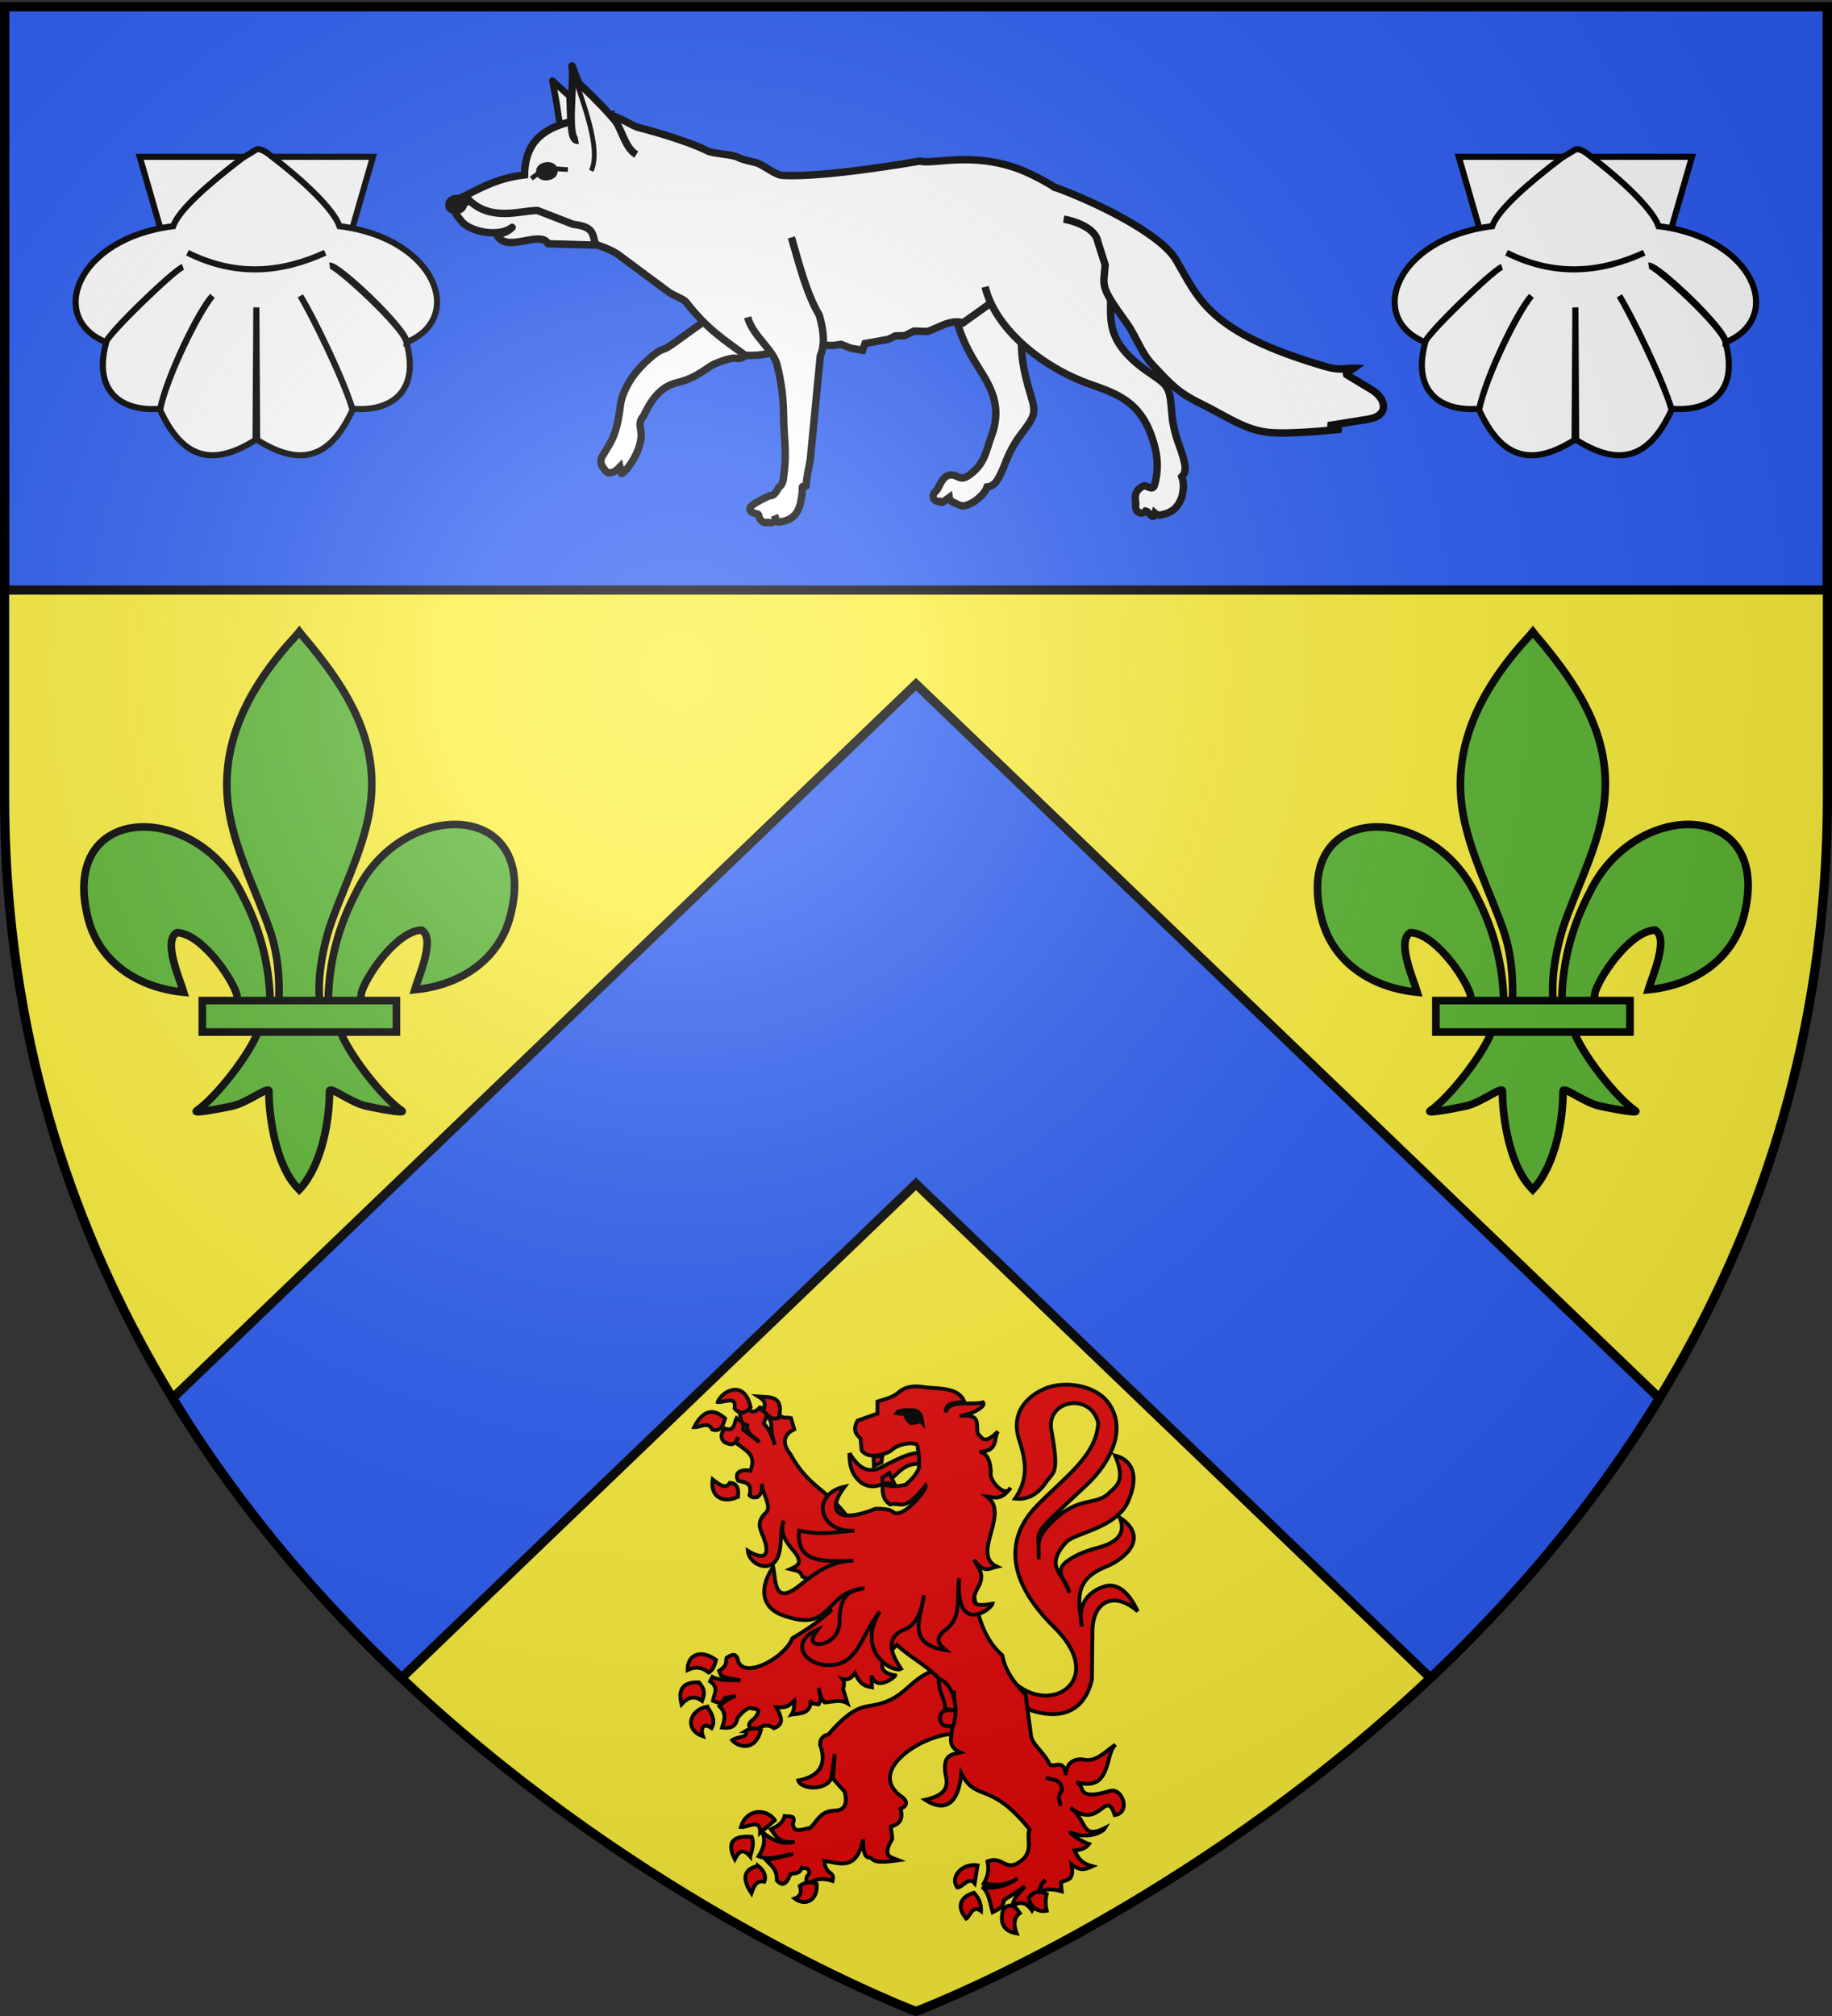
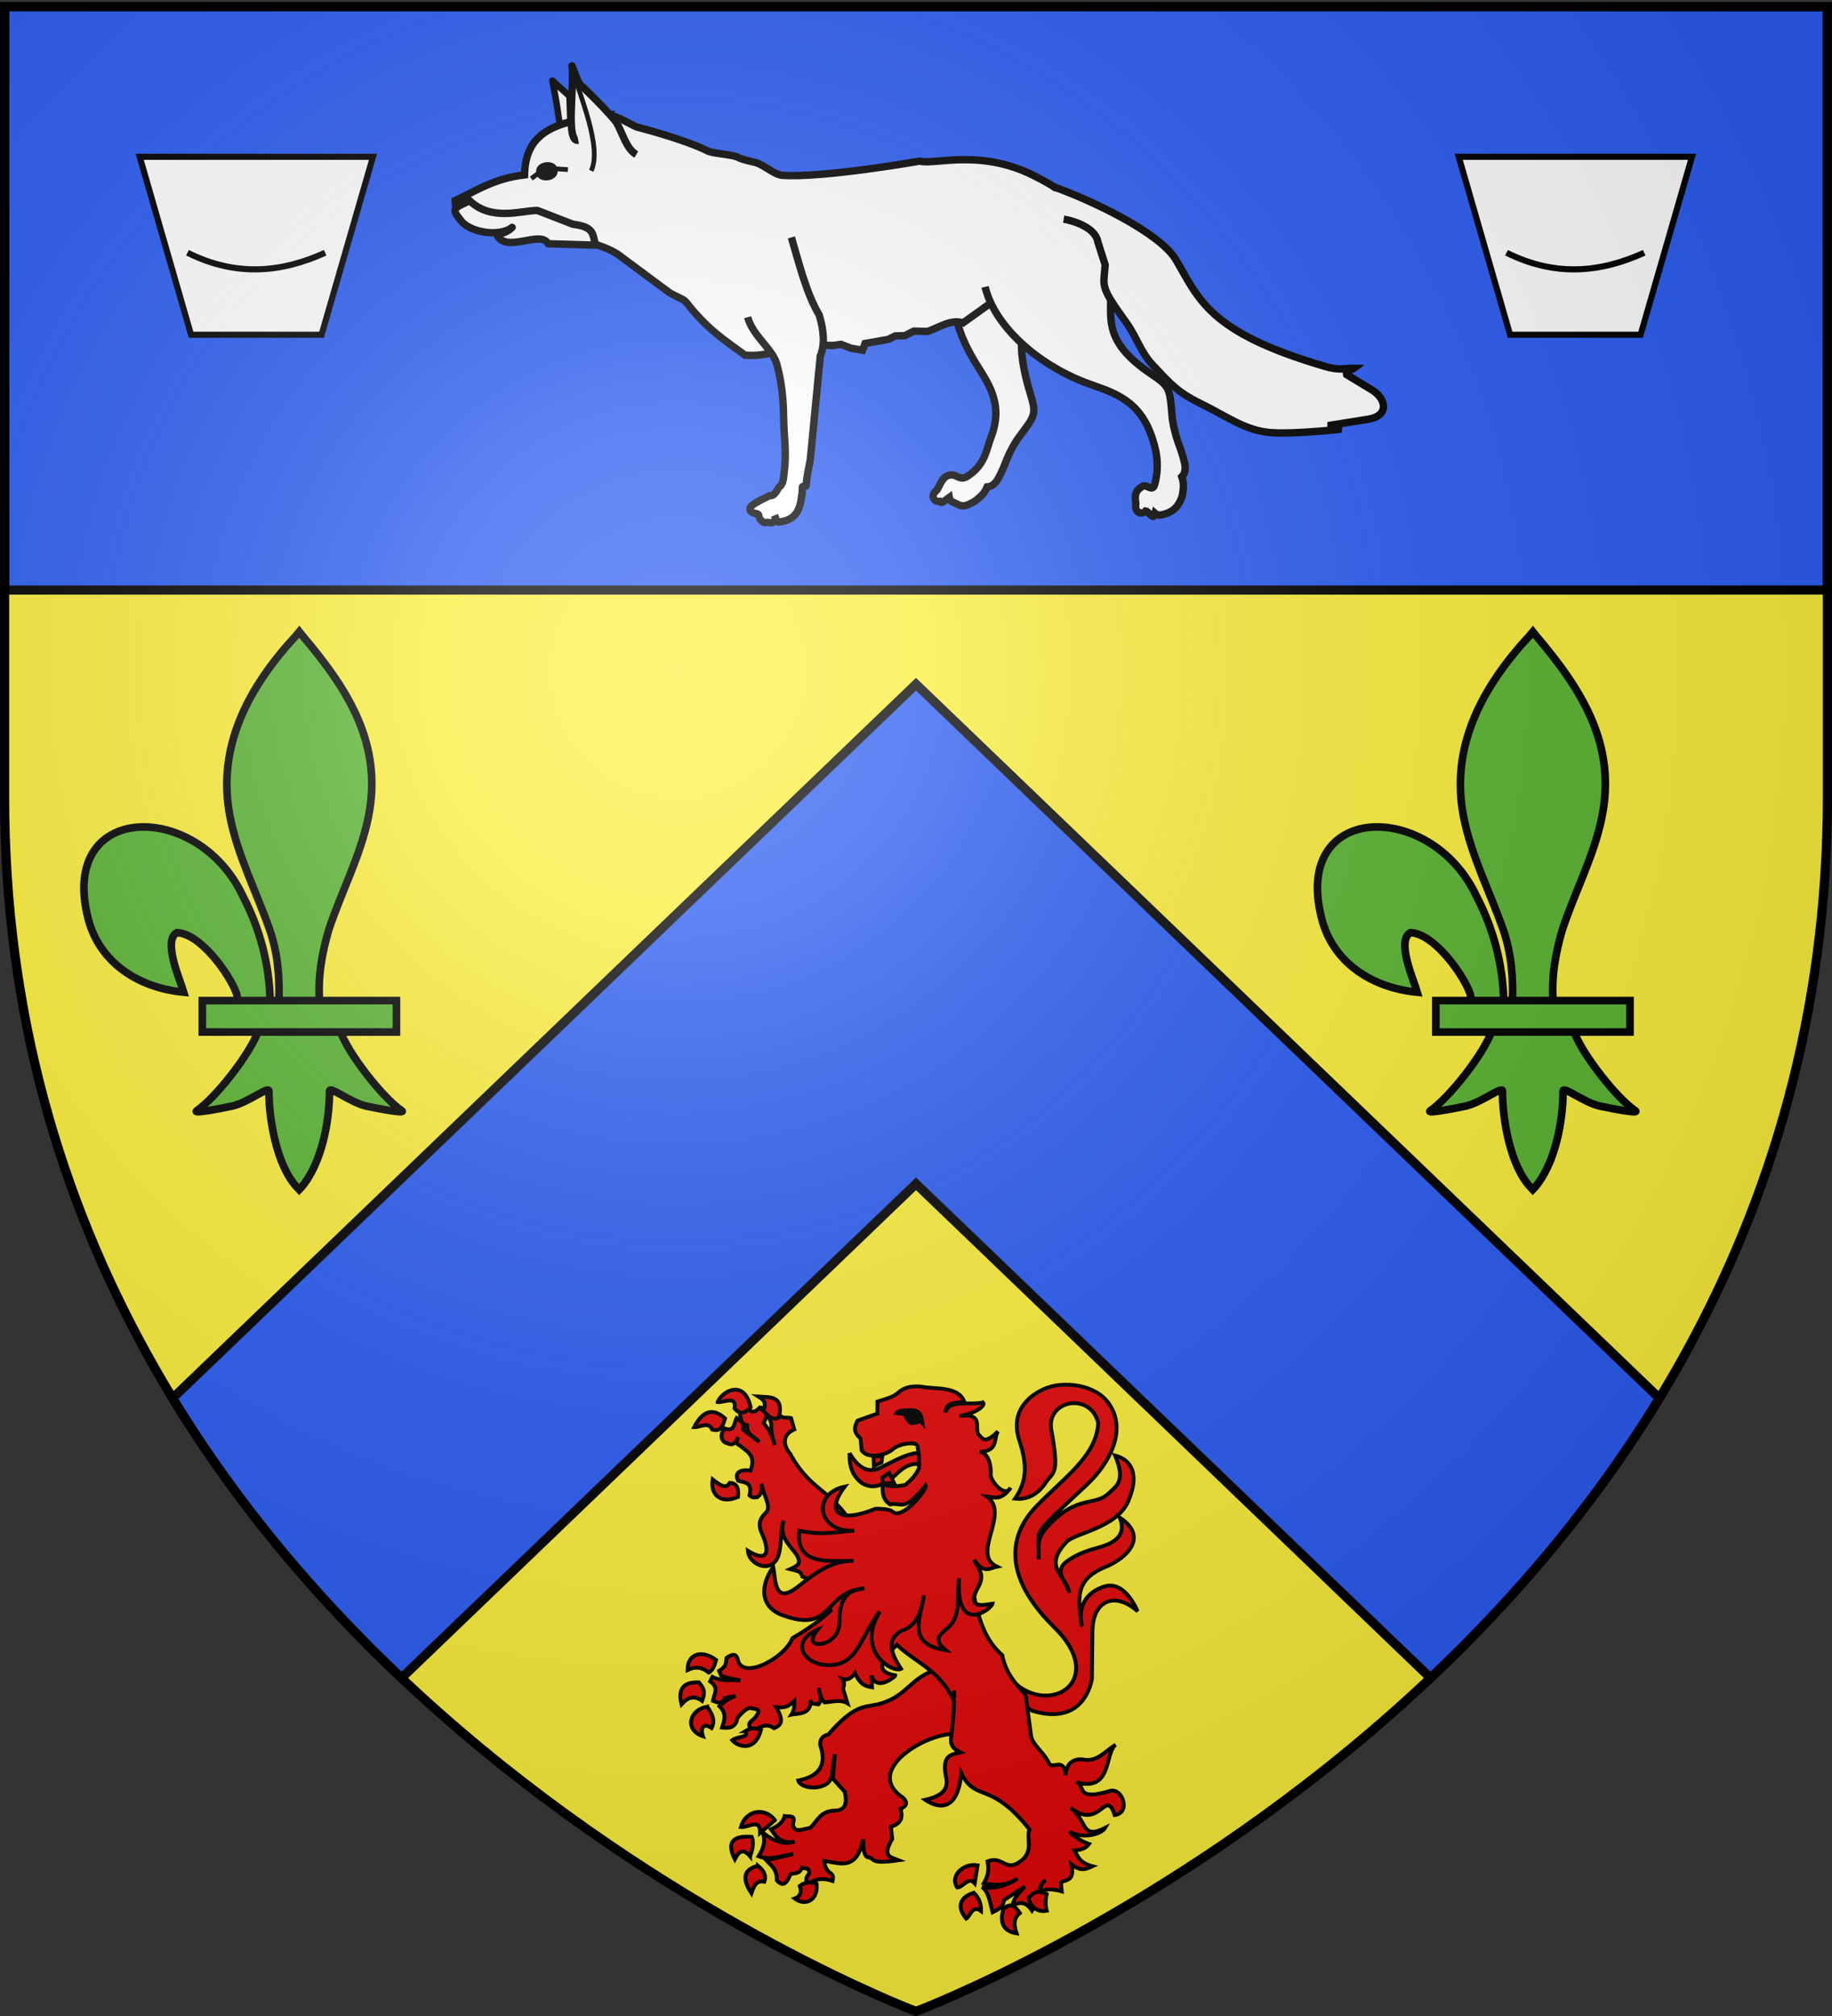
<svg xmlns="http://www.w3.org/2000/svg" xmlns:xlink="http://www.w3.org/1999/xlink" width="600" height="660" version="1.0">
  <rect width="100%" height="100%" fill="#333333" stroke="none" />
  <defs>
    <g id="c">
      <path id="b" d="M0 0v1h.5L0 0z" transform="rotate(18 3.157 -.5)" />
      <use xlink:href="#b" width="810" height="540" transform="scale(-1 1)" />
    </g>
    <g id="d">
      <use xlink:href="#c" width="810" height="540" transform="rotate(72)" />
      <use xlink:href="#c" width="810" height="540" transform="rotate(144)" />
    </g>
    <g id="g">
      <path id="f" d="M0 0v1h.5L0 0z" transform="rotate(18 3.157 -.5)" />
      <use xlink:href="#f" width="810" height="540" transform="scale(-1 1)" />
    </g>
    <g id="h">
      <use xlink:href="#g" width="810" height="540" transform="rotate(72)" />
      <use xlink:href="#g" width="810" height="540" transform="rotate(144)" />
    </g>
    <path id="e" d="M2.922 27.672c0-5.951 2.317-9.843 5.579-11.012 1.448-.519 3.307-.273 5.018 1.447 2.119 2.129 2.736 7.993-3.483 9.121.658-.956.619-3.081-.714-3.787-.99-.524-2.113-.253-2.676.123-.824.552-1.729 2.106-1.679 4.108H2.922z" />
    <path id="i" d="M2.922 27.672c0-5.951 2.317-9.843 5.579-11.012 1.448-.519 3.307-.273 5.018 1.447 2.119 2.129 2.736 7.993-3.483 9.121.658-.956.619-3.081-.714-3.787-.99-.524-2.113-.253-2.676.123-.824.552-1.729 2.106-1.679 4.108H2.922z" />
    <radialGradient xlink:href="#a" id="l" cx="221.445" cy="226.331" r="300" fx="221.445" fy="226.331" gradientTransform="matrix(1.353 0 0 1.349 -77.63 -85.747)" gradientUnits="userSpaceOnUse" />
    <linearGradient id="a">
      <stop offset="0" style="stop-color:white;stop-opacity:.314" />
      <stop offset=".19" style="stop-color:white;stop-opacity:.251" />
      <stop offset=".6" style="stop-color:#6b6b6b;stop-opacity:.125" />
      <stop offset="1" style="stop-color:black;stop-opacity:.125" />
    </linearGradient>
  </defs>
  <g style="display:inline">
    <path d="M300 658.5s298.5-112.32 298.5-397.772V2.176H1.5v258.552C1.5 546.18 300 658.5 300 658.5z" style="fill:#fcef3c;fill-opacity:1;fill-rule:evenodd;stroke:none;stroke-width:1px;stroke-linecap:butt;stroke-linejoin:miter;stroke-opacity:1" />
    <path d="M1.5 2.176h597v191H1.5z" style="opacity:1;fill:#2b5df2;fill-opacity:1;stroke:#000;stroke-width:3;stroke-linecap:butt;stroke-linejoin:miter;stroke-miterlimit:4;stroke-dasharray:none;stroke-opacity:1" />
    <path d="M300 224 56.531 457.75c21.704 35.631 47.91 66.032 74.969 91.594L300 387.562l168.5 161.782c27.06-25.562 53.265-55.963 74.969-91.594L300 224z" style="fill:#2b5df2;fill-opacity:1;stroke:#000;stroke-width:3;stroke-linecap:butt;stroke-linejoin:miter;stroke-miterlimit:4;stroke-opacity:1" />
  </g>
  <g style="display:inline">
    <g style="display:inline">
      <path d="M346.703 102.037c11.862 20.805 39.027 7.092 18.506-13.063-21.526-21.14-12.352-35.478-6.35-41.727 9.641-10.04 20.85-17.352 21.408-28.847-2.635-10.691-18.054-7.905-16.147 2.54 2.85 15.61.77 14.059-1.996 18.143-3.275 4.836-7.233 5.81-10.522 5.442 4.161-6.132 4.238-11.641 1.451-20.138-3.545-10.81 4.64-16.297 9.797-18.142 5.927-2.12 16.406-1.1 21.045 5.442 6.38 8.998.537 20.486-7.62 28.121-20.8 19.47-16.06 14.117-16.51 25.581.023-4.901-.732-7.02 2.904-11.067 10.37-11.544 16.25-6.785 21.408-11.792 2.522-2.449 5.752-4.166 1.995-12.881 5.892 1.573 8.427 6.728 4.536 15.783-3.951 9.196-18.376 10.958-21.227 13.97-8.53 9.016.06 11.631.907 17.598-.721-3.689-5.863-7.403-.544-11.066 2.232-1.538 4.924-3.05 10.523-4.536 6.438-1.71 9.688-4.792 7.438-10.341 10.102 6.617 2.377 14.026-4.869 16.978-11.076 4.514-9.401 11.23-8.193 20.577-1.55-7.323 1.766-11.831 7.62-13.789 4.404-1.472 8.485 1.716 11.61 8.527-7.775-6.914-15.483-3.886-15.602 6.894l-.181 16.51c-1.194 5.988-5.865 15.308-20.501 10.886l-16.51-8.709 5.624-6.894z" style="opacity:1;fill:#e20909;fill-opacity:1;stroke:#000;stroke-width:1.32;stroke-miterlimit:4;stroke-dasharray:none;stroke-opacity:1" transform="matrix(.95 0 0 .95 -1.58 448.33)" />
      <path d="M539.419 266.526c-.073 4.057.69 7.814 4.468 10.496 3.96 2.292 8.094.374 12.158-3.637 4.295-4.126 7.728-3.297 10.99-2.274.537-1.908-.122-2.683.024-3.961-4.877-2.105-10.34 1.162-15.745 3.814-5.412 3.284-8.96.532-11.895-4.438zM568.004 341.651c-7.974 3.06-9.38 9.197-18.87 11.48-4.59 1.104-7.932-.074-16.983 10.378-2.28.537-2.914 1.898-2.83 3.617 2.179 6.298.344 10.707-7.549 12.265 1.001 3.335 10.601 3.539 11.48-1.415.137-.774 1.1-7.705 1.1-7.705l-.629 8.491 4.089 4.56c.858 3.827.253 6.464-3.617 6.448-4.842.157-5.91 3.668-8.334 5.976-2.327.197-5.554 2.197-5.976-1.416 1.249-3.302-1.322-2.403-2.83-2.673-.45 2.002-2.196 3.447-4.718 4.56 1.722 2.336 3.028 5.052 8.177 4.246-4.394 1.309-7.784-.646-11.007-3.145 1.087 3.072.148 5.694-1.415 8.177 3.754 1.574 7.928-.21 11.95-.786l-9.277 2.201c1.593 1.79 3.696 2.9 3.617 6.92 1.2 1.267 2.438 2.063 3.93-.472l.787-1.73c1.403-.41 3.071.109 3.931-2.202.954.48 2.623-.29 2.516 2.045-1.316 1.258-1.224 2.516-.471 3.774 2.66-2.295 5.536-2.209 8.491-1.258.153-.839.51-1.678-.472-2.516-1.915-1.28-2.189-2.833-2.358-4.403 5.029.714 11.165 3.77 13.366-7.391.106 3.5.257 6.406 2.378 6.279 1.483.58.479 2.292 9.896.908-2.638-1.077-5.95-1.086-2.21-7.344l-.472-4.246c3.153-.813 4.343-2.804 3.303-6.133 2.075-.867 2.639-2.07.943-3.774-13.455-8.923 5.916-21.308 16.669-22.015l7.862-5.032-5.032-17.14-9.435.471z" style="fill:#e20909;fill-opacity:1;stroke:#000;stroke-width:1.32;stroke-miterlimit:4;stroke-dasharray:none;stroke-opacity:1" transform="matrix(.95 0 0 .95 -234.235 222.487)" />
      <path d="M503.833 250.738c-1.973.458-2.196 1.662-2.118 2.998.6.963-.127 2.537 2.448 3.217-.304 3.492 2.804 3.908 4.11 5.79l-5.554-4.332c.53-2.57-1.077-3.003-2.228-3.891-.908 1.706-.645 4.832-4 3.547-2.237 2.469-.936 4.833.88 5.115 2.214 1.08 2.892-.598 3.67-2.104-.198.977-1.257 2.075.454 2.778 2.382 2.086 5.894 3.328 3.781 8.786-2.232-.52-5.966.021-4.235 3.438 1.743.635 5.17.25 3.892 5.005 1.105 1.087 1.839.697 2.667.673 1.79-1.26 1.713-2.944 1.513-4.647.752 4.539 3.63 7.963 1.388 10.092-3.33 3.166-1.822 5.624-.783 8.237 2.472 6.22.62 8.436-5.335 4.77.464 5.188 8.985 8.375 10.78.785 1.02-4.317.278-7.858 1.567-11.124-1.395 4.096.648 7.087 3.218 10.12 4.036 4.764 1.198 5.523-1.004 6.559 1.849.484 4.19.724 3.781 2.337a24.405 24.405 0 0 0 6.56 2.14l3.66 9.853c-3.298 3.095-7.746 6.255-13.217 9.47-2.34 6.425-16.412 14.39-18.687 7.893-.459-2.11-1.223-3.01-4-1.113-.27 1.417.22 2.758-2.558 4.455l.673 1.663c2.47 1.048 4.462 1.142 6.67 1.664-3.22-.381-6.193.503-9.68-1.224l-.77 1.554c3.287 2.224 1.227 4.459 1.003 6.683 1.371.404 2.74 1.67 4.111-1.004l3.671-.674c-3.49 1.391-4.351 2.455-5.568 3.561 2.733 2.65 1.581 4.979.893 7.343 2.408.25 4.676.197 5.335-3.341 1.446-1.732 2.9-3.175 4.345-3.438 1.499.55 4.723-.128 1.334 3.768-2.638 1.843-1.864 3.057.22 4.015 2.224-1.553 4.445-2.465 6.669-.784 3.33-1.353 2.898-3.36.784-7.233 3.911.34 4.62-.815 6.215-2.213-.004 1.51.154 2.974-.99 4.77 2.22-.51 6.924.136 6.6-5.06l.288 1.17 2.448.343c1.478-1.89.214-3.788.11-5.678.323 1.754.539 3.537 2.007 5.005 2.679-.17 5.486-1.131 7.893.33l-1.554-5.005c.545-1.6.4-2.636-.192-3.41 1.29.416 2.823.195 4.303-2.035 1.965 4.393 3.921 4.53 5.885 4.895l-.165-4.043c1.637 5.687 8.287.394 8.182-.069-8.435-1.311-3.081-7.023.577-10.49 6.652 6.309 14.579 8.528 19.69 19.304-.106 4.222-.504 8.59-1.086 13.049-.123 2.935 1.596 3.813 3.314 4.702-3.06.732-6.576.762-4.978 8.58 1.083 4.822-2.452 6.677-7.191 7.755 3.13 2.13 11.044 5.715 12.444-9.143 5.073 10.123 9.92 2.346 23.526 19.373-1.337 3.091 1.885 7.888-3.713 11.358-4.676 3.074-5.744-2.43-10.793-.33.572 2.862.254 4.868-1.265 7.521 3.875.796 7.744.87 11.618-1.664-3.805 2.58-8.117 3.68-12.25 2.97 2.301 1.417 2.865 5.737 3.67 8.663 1.774-.902 3.723-1.632 3.878-4.153l7.205-4.702c-1.636 2.034-3.87 3.64-4.153 6.641 2.88-1.845 4.967-.84 6.642 1.65 1.337-2.08.133-4.74 2.213-6.077.503-1.64.784-3.39 2.49-4.428-1.96 1.476-1.723 2.952-1.933 4.428 1.659-1.74 4.781-1.306 7.473-.564l-.288-3.039c1.96-1.212 4.814-.349 3.643-6.256 3.25 2.49 4.926 1.698 7.233.646-4.036-1.046-4.947-2.975-6.16-5.459 1.793-.21 3.593-.37 4.977-2.213-3.477-1.112-7.548-4.523-6.09-3.878 4.785 2.12 10.43.397 11.632-1.664-8.316 4.217-5.996-2.467-11.908-6.916 10.23 7.99 12.159-7.088 15.221 2.489 5.701-.721 2.658-9.563-1.608-8.305-12.41 3.658-8.098-1.972-11.674-3.039 12.51 3.613 9.744-9.911 13.612-12.897-3.706 2.36-6.529 6-11.013 5.142-3.04-.554-6.146 1.07-6.188 5.363-.66-5.988-3.773-2.436-5.541-3.7-1.964-4.327-5.993-6.726-6.421-9.968-.54-4.075-1.168-8.795-1.884-14.107-3.57-3.776-6.935-7.734-8.03-13.572-9.291-8.185-8.748-20.3-12.458-30.717l-40.727-16.679c-7.563-10.373-13.32-10.03-19.965-22.069-1.663-1.866-3.546-6.116 1.444-8.332l-1.1-3.891c-1.595-.575-3.19.808-4.785-2.338l-1.554-1.004c-1.163-.001-1.81.781-1.788 2.558 2.56 3.58.17 3.357 2.558 10.01-1.467-4.04-1.68-4.97-3.891-7.453.526-1.349 1.376-2.546.783-4.455-.942-1.285-1.44-.762-2.117-.99-2.362 2.58-3.443 1.028-4.661-.11zm71.65 97.653c.016.884.015 1.782 0 2.681v-2.681z" style="fill:#e20909;fill-opacity:1;stroke:#000;stroke-width:1.32;stroke-miterlimit:4;stroke-dasharray:none;stroke-opacity:1" transform="matrix(.95 0 0 .95 -234.235 222.487)" />
-       <path d="M570.206 344.617c.053 4.769 2.097 6.325 2.201 10.086l3.989.65c-3.275-.557-5.693-.266-5.718 2.495-.125 2.61 2.202 3.253 4.56 2.673 2.877-10.372-3.248-16.513-5.032-15.904zM607.081 378.37c2.186.968 5.495.304 5.583 4.324-2.02 3.303-.417 3.709-.55 5.504" style="fill:#e20909;fill-opacity:1;stroke:#000;stroke-width:1.32;stroke-miterlimit:4;stroke-dasharray:none;stroke-opacity:1" transform="matrix(.95 0 0 .95 -234.235 222.487)" />
      <path d="M-1928.962 172.153c-11.118 5.31-21.916.493-19.753-13.58 5.284 4.16 10.205 8.028 13.374 2.674 4.576.207 7.277 3.036 6.379 10.906zM-1949.126 119.685c-2.846-6.526-9.2-1.648-13.992-1.852 6.647-13.008 14.683-15.18 24.074-6.79-1.636 5.295-3.108 10.82-10.082 8.642zM-1944.806 98.286c5.15.56 14.889-5.436 13.169 4.938 3.896 4.9 8.106 4.149 12.55-.823-4.875-22.324-22.252-12.763-25.719-4.115zM-1909.21 105.282c2.856-7.09-.079-8.856-3.91-11.317l6.38.412c11.154.392 11.55 7.509 9.67 16.049-5.65 2.692-8.544-2.19-12.14-5.144zM-1951.801 309.186c-4.708-4.064-10.108-5.123-16.46-2.058-.046-12.774 10.957-16.012 22.22-7.818-1.135 4.077-2.465 7.959-5.76 9.876zM-1972.994 333.877c-2.75-10.962.441-17.622 13.58-17.078 2.362 3.402 5.865 5.766 2.469 14.403-6.266-4.604-11.425-2.57-16.05 2.675zM-1953.036 335.729c3.978 5.555 6.59 11.11 3.498 16.666-6.436-4.42-8.976.05-6.79 6.378-14.849-5.106-10.372-20.749 3.292-23.044zM-1923.407 354.864c4.42-2.78 8.473-2.627 12.345-1.029-4.809 17.905-18.264 12.948-22.427 8.025 3.494-3.051 14.078-1.948 10.082-6.996zM-1900.157 424.204c-7.522-10.142-22.722-8.165-26.542 5.35 5.483.596 15.383-7.274 15.02 4.526l11.523-9.876zM-1919.498 452.392c-6.015-7.057-9.163-3.121-11.933 2.264-6.586-13.147-1.642-18.607 13.168-17.49 1.766 4.142.824 9.445-1.235 15.226zM-1913.325 459.8c-10.53 2.465-13.257 9.062-5.144 21.398 1.76-5.153 3.505-10.325 10.082-9.053 1.452-4.115.19-8.23-4.938-12.346zM-1880.815 475.437c2.06 5.249-.073 8.485-3.91 9.876 7.965 6.023 18.303 1.727 17.078-11.522-4.157-1.543-8.465-1.726-13.168 1.646zM-1742.136 459.388l-2.263 13.991c-4.902-5.65-9 3.143-13.58 3.292-5.924-8.292 3.897-19.175 15.843-17.283zM-1739.461 494.984c.085-4.517-.748-9.137-5.555-14.197-9.114 2.684-14.695 9.626-5.967 20.164 3.027-1.607 4.548-11.027 11.522-5.967zM-1721.972 493.338c6.394-5.685 9.576-1.2 12.757 3.292-4.786 3.645-4.964 9.01-2.469 15.843-13.827-2.294-12.115-13.073-10.288-19.135zM-1688.228 481.815c-1.156 4.61-1.037 8.901 0 12.963-8.893 1.72-13.623-5.341-13.991-10.082 3.707-4.496 6.993-6.063 13.991-2.88zM-1807.179 161.62l-3.779-8.03-5.431 3.543.236 4.487h8.974zM-1823.238 140.837l6.849-.472-.709 4.96-5.904 2.833-.236-7.32z" style="opacity:1;fill:#e20909;fill-opacity:1;stroke:#000;stroke-width:3;stroke-miterlimit:4;stroke-dasharray:none;stroke-opacity:1" transform="matrix(.42 0 0 .42 1051.865 417.726)" />
      <path d="M-1789.04 133.008c.652-4.187-14.133-2.97-19.806 2.504-2.848 2.748-17.97 8.537-23.675.455l-.91-9.333c-3.234-3.122-6.513-6.208-2.276-13.886l15.48-5.464v-9.333c5.572-2.077 12.038-2.895 17.072-7.74 4.117-3.304 9.772-4.812 17.529-3.87 10.413 2.134 27.725-.668 32.883 11.06-4.922 2.744-13.933-.532-14.388 8.913 2.83-10.38 18.755-5.214 29.218-7.775 2.646 2.654-7.056 9.226-18.347 10.567 18.686-2.2 11.962 8.367 14.569 14.113 3.231 2.624 4.227 9.08 15.48-2.048-3.619 5.365.617 15.43-14.342 15.935 8.615.957 8.965 15.11 8.65 16.845-.984 5.432 11.242 19.63 15.48 11.155-7.434 10.43-12.735 7.352-18.439 6.829 18.522 13.176-12.816 44.882 7.74 54.634-5.513 1.151-9.86 5.903-17.756-5.236 2.993 6.38 9.378 11.165 2.731 22.082-8.956 17.248 6.003 12.719 11.61 12.065-1.192 4.767-29.083 24.687-25.951-19.805-2.374 15.63 2.496 29.986-10.244 39.837-9.726 7.318-5.39 11.823-.227 16.163-32.11-4.774-18.542-26.84-17.074-42.797-1.728 12.445-5.591 23.962-17.073 27.545-15.009 7.604-5.37 22.615-.683 29.82-6.16 3.452-35.81-13.191-16.618-44.617-14.094 17.91-16.658 39.241-35.893 41.523-21.802 2.587-35.987-17.514-12.595-27.41-6.496 8.287-3.988 11.482 1.594 11.155 7.543-.442 15.498-6.678 15.48-17.3-.045-25.402 12.427-24.32 19.35-26.18-32.631 3.343-23.803 35.799-63.968 20.944-16.509-6.106-18.058-21.681-7.057-37.561 2.056 9.608.25 30.58 19.805 15.024 14.882-11.838 26.525-19.88 42.796-19.805-20.377.094-45.08 3.6-42.341-23.447 20.508 4.085 28.566.59 43.024 0-28.476 1.563-33.81-28.755-7.512-34.374-15.674 20.732-3.902 28.666 23.903 17.3 0 0 10.503-.412 13.43 2.277 7.432 6.828 27.164-17.289 25.724-20.487-17.403 21.676-18.43 12.764-27.772 14.796-5.113-3.544-6.17-8.006-5.691-15.707 7.529 2.567 12.586 1.426 17.756.455 4.782-4.067 8.711-8.304 10.471-12.975.389-5.616.286-11.23-1.138-16.846z" style="opacity:1;fill:#e20909;fill-opacity:1;stroke:#000;stroke-width:3;stroke-miterlimit:4;stroke-dasharray:none;stroke-opacity:1" transform="matrix(.42 0 0 .42 1051.865 417.726)" />
      <path d="M555.562 252.794c.748-1.43 6.644-1.047 6.6-.836 1.76.572 1.892 1.786 2.2 2.93l.22 1.36-.748-.836c-.616.59-1.496.607-2.288.73l-.924.106c-1.188-.84-1.76-2.015-2.2-3.243-1.276 0-1.98-.123-2.86-.211z" style="fill:#000;stroke:#000;stroke-width:1.32" transform="matrix(.95 0 0 .95 -234.235 222.487)" />
    </g>
  </g>
  <g id="j" style="display:inline">
-     <path d="M309.504 285.15c.285-12.39 3.35-23.907 9.058-34.821 14.943-31.437 60.584-30.687 50.523 7.762-3.707 14.168-16.302 22.495-31.264 23.923 1.08-3.733 7.02-16.93 2.225-19.512-7.668.29-17.189 13.54-19.478 19.86-.331.907-.239 1.955-.608 2.848" style="fill:#5ab532;fill-opacity:1;fill-rule:evenodd;stroke:#000;stroke-width:2.5;stroke-linecap:butt;stroke-linejoin:miter;stroke-miterlimit:4;stroke-dasharray:none;stroke-opacity:1;display:inline" transform="translate(202 42)" />
    <path d="M290.496 285.97c-.285-12.391-3.35-23.908-9.058-34.822-14.942-31.437-60.584-30.686-50.523 7.762 3.708 14.168 16.302 22.495 31.264 23.923-1.08-3.733-7.02-16.93-2.225-19.512 7.668.29 17.19 13.541 19.479 19.86.33.907.238 1.956.607 2.848" style="fill:#5ab532;fill-opacity:1;fill-rule:evenodd;stroke:#000;stroke-width:2.5;stroke-linecap:butt;stroke-linejoin:miter;stroke-miterlimit:4;stroke-dasharray:none;stroke-opacity:1" transform="translate(202 42)" />
    <path d="M299.117 165.92c-15.743 16.97-26.313 36.592-21.756 59.606 2.514 12.696 8.608 24.455 12.906 36.687 2.687 7.674 3.374 15.69 3.056 23.756h13.356c-.639-8.125.762-16 3.057-23.756 4.095-12.308 10.325-23.981 12.906-36.687 4.826-23.756-6.501-41.672-21.688-59.532l-.928-1.183-.91 1.108z" style="fill:#5ab532;fill-opacity:1;fill-rule:nonzero;stroke:#000;stroke-width:2.5;stroke-linecap:butt;stroke-linejoin:miter;stroke-miterlimit:4;stroke-dasharray:none;stroke-opacity:1" transform="translate(202 42)" />
    <path d="M286.66 295.376c-2.792 7.826-14.177 22.158-20.224 26.243-1.569 1.06 7.497-.61 11.556-1.5 5.324-1.167 12.243-6.84 12.081-4.837-.015 9.167 2.562 24.465 9.281 31.494l.637.677.657-.677c6.716-7.835 9.248-21.609 9.281-31.494-.162-2.002 6.758 3.67 12.082 4.837 4.059.89 13.124 2.56 11.556 1.5-6.047-4.085-17.426-18.417-20.219-26.243h-26.687z" style="fill:#5ab532;fill-opacity:1;fill-rule:evenodd;stroke:#000;stroke-width:2.5;stroke-linecap:butt;stroke-linejoin:miter;stroke-miterlimit:4;stroke-dasharray:none;stroke-opacity:1" transform="translate(202 42)" />
    <path d="M268.262 285.571h63.578v10.301h-63.578z" style="fill:#5ab532;fill-opacity:1;stroke:#000;stroke-width:2.5;stroke-miterlimit:4;stroke-dasharray:none;stroke-opacity:1" transform="translate(202 42)" />
  </g>
  <use xlink:href="#j" width="600" height="660" style="display:inline" transform="translate(-404)" />
  <g id="k" style="display:inline">
    <path d="m930.54 1020.677 42.03 145.625h106.844l42.094-145.625H930.54z" style="fill:#fff;fill-opacity:1;fill-rule:evenodd;stroke:#000;stroke-width:5;stroke-linecap:butt;stroke-linejoin:miter;stroke-miterlimit:4;stroke-dasharray:none;stroke-opacity:1;display:inline" transform="matrix(.4 0 0 .4 -326.453 -356.933)" />
-     <path d="M1014.87 1021.505c-26.875 20.453-52.171 42.186-56.952 55.962-79.386 9.85-103.21 75.367-54.985 94.937 1.144-6.187 56.466-59.6 62.927-61.608-7.702 2.85-63.044 56.026-62.763 61.717-11.073 40.69 12.759 57.044 44.217 54.328 5.074-25.203 30.64-79.005 42.693-92.337-11.783 14.309-37.863 67.47-42.802 93.321 17.38 37.645 40.687 48.203 78.159 24.541l.656-108.421.656 108.421c37.471 23.662 60.724 13.104 78.104-24.54-6.282-23.167-32.213-76.515-42.747-93.322 8.314 13.625 33.621 64.324 42.692 92.337 31.459 2.716 55.29-13.639 44.217-54.328-1.79-12.24-58.238-63.663-62.817-62.798 7.343-.804 63.566 52.819 62.98 62.689 48.226-19.57 24.402-85.087-54.984-94.937-4.78-13.776-29.104-36.967-55.98-57.42 0 0-8.119-7.167-12.121-5.32l-11.15 6.778z" style="fill:#fff;fill-opacity:1;fill-rule:evenodd;stroke:#000;stroke-width:5;stroke-linecap:butt;stroke-linejoin:miter;stroke-miterlimit:4;stroke-dasharray:none;stroke-opacity:1;display:inline" transform="matrix(.4 0 0 .4 -326.453 -356.933)" />
    <path d="M969.644 1099.18c40.462 20.145 77.46 16.042 112.75 0" style="fill:none;fill-rule:evenodd;stroke:#000;stroke-width:5;stroke-linecap:butt;stroke-linejoin:miter;stroke-miterlimit:4;stroke-dasharray:none;stroke-opacity:1;display:inline" transform="matrix(.4 0 0 .4 -326.453 -356.933)" />
  </g>
  <use xlink:href="#k" width="600" height="660" style="display:inline" transform="translate(432)" />
  <g style="display:inline">
    <path d="m194.798-185.175 4.644 4.215.383 11.473c-2.778-.921-3.162-4.61-3.552-7.338-.481-3.374-.974-5.577-1.475-8.35z" style="fill:#fff;fill-opacity:1;stroke:#000;stroke-width:1.76;stroke-linejoin:round;stroke-miterlimit:4;stroke-dasharray:none;stroke-opacity:1" transform="matrix(1.21 0 0 1.21 -54.8 250.455)" />
    <path d="M307.002-138.707c-4.95 9.282-4.786 17.81 1.833 29.068 3.288 5.593 8.411 11.323 4.696 20.95-1.307 3.388-1.54 7.42-6.365 10.548-1.745 1.131-2.667-.065-3.787-.283-2.887-.563-3.664 2.89-4.52 4.064-2.074 1.685-.51 3.288.777 3.032.638.637.819.182 2.583-1.08.153.929.798 1.182 1.35 1.44 2.007.935 2.388 1.454 5.585-.407 1.25-1 2.54-1.925 3.316-3.855 1.194-.07 2.208-.92 2.855-2.037 1.28-2.212 1.832-3.865 2.47-5.435.9-2.213 2.182-4.534 3.381-6.127 4.374-5.812 4.693-6.056 2.971-11.697-4.083-13.38-2.247-18.96.506-23.084 3.72-5.573 4.102-16.899 2.918-27.277" style="fill:#fff;stroke:#000;stroke-width:2;stroke-linecap:butt;stroke-linejoin:miter;stroke-opacity:1" transform="matrix(1.21 0 0 1.21 -54.8 250.455)" />
-     <path d="M248.55-112.088c-4.462 4.186-1.796.097-9.775 3.545-2.224.96-4.59 3.72-10.117 5.056-3.922.95-6.687 3.625-9.203 9.141-.601.513-.994 1.577-.918 2.498 0 0 .408 2.236.276 3.338-.652 5.447-5.278 10.345-5.345 9.544l-.375-1.68s-1.03 1.103-1.666 1.307c-.67.216-1.638.542-2.08-.143 0 0-1.167-1.229-1.356-2.095-.125-.571-.063-1.273.21-1.745 2.489-4.301 3.973-5.305 5.084-14.543 1.273-6.339 6.426-11.053 8.556-12.774 3.176-2.568 2.283-1.083 5.016-2.929 3.731-2.52 9.705-7.412 12.378-8.068" style="fill:#fff;stroke:#000;stroke-width:2;stroke-opacity:1" transform="matrix(1.21 0 0 1.21 -54.8 250.455)" />
    <path d="M209.431-175.996c-3.335.078-7.037 1.18-10.159 2.053-6.54 1.8-11.843 5.018-12.002 14.27-8.366.982-13.04 4.315-18.797 6.95.017 3.48 2.356 4.392 5.396 5.438 7.27-2.538 18.156-.583 21.187 2.556 3.776 1.924 4.896.772 8.63 2.7 2.656 1.37 5.229 1.614 8.697 3.757l14.014 10.395c1.96 1.21 3.96 1.808 4.602 2.636 5.903 7.603 10.78 10.5 15.969 14.359 4.268.262 8.36-.443 12.059-3.118l11.61.493 2.29-.313 2.669 1.04 3.167.554.663-1.82 6.287-1.12 1.905-.931 2.63-.092 2.41-1.216 3.695.104c3.186-1.116 6.344-3.375 9.605-2.334l31.026-22.205-4.451-13.35c-2.195-1.449-4.263-2.707-7.445-4.301-14.723-7.378-27.163-2.748-30.799-3.919 0 0-26.013 4.6-37.216 3.863-2.181-.143-5.076-2.877-7.203-3.44-1.491-.395-3.531-.748-4.924-1.46-1.56-.797-6.59-.928-8.153-1.716-6.258-3.157-18.704-6.34-18.704-6.34-1.36-.213-5.39-3.187-8.658-3.493z" style="fill:#fff;stroke:#000;stroke-width:2;stroke-opacity:1" transform="matrix(1.21 0 0 1.21 -54.8 250.455)" />
    <path d="M247.649-121.151c1.45 5.195 6.858 8.585 7.958 12.855 1.76 6.824 1.719 11.604 1.816 15.415.108 4.247.737 8.143.209 12.822-.29 1.797-.06 3.96-1.543 4.916-1.004 1.945-1.681 2.376-2.473 2.272-2.226 1.02-5.42 2.596-5.355 3.554.107 1.572 2.213.939 2.397 1.749.192.842.125.96 1.026 1.709.752.624.925.02 1.737.252 1.219.349 2.01-.6 1.535-1.941.336.81.445 2.038 1.363 1.772 5.633-.614 5.674-5.408 6.096-7.887 0 0-.007-1.08.047-1.591.027-.256 1.04-.044 1.048-.302.084-2.501.698-4.785 1.102-7.103l2.703-27.993c1.343-3.199.92-6.998-.28-11.062-3.55-6.074-5.382-13.706-7.54-21.04M311.928-129.37c2.566 10.644 14.108 20.826 26.89 25.78 6.35 2.462 14.2 3.877 17.948 14.022 1.32 3.57 2.597 8.143 1.043 13.72-.562 2.015-2.15-.132-3.157.397-2.597 1.363-2.08 3.264-1.931 4.756-.435 2.672 1.861 2.986 2.673 1.967.924.114 2.065 2.778 2.552.643.753.656 1.421.455 2.02.316 2.179-.507 4.131-1.484 5.305-5.007.274-1.599.628-3.16-.1-5.215.867-.81 1.062-2.136.793-3.45-.534-2.6-1.243-4.287-1.83-5.962-.827-2.36-1.434-5.05-1.607-7.097-.63-7.466-.552-7.865-5.735-11.353-12.293-8.272-10.821-14.332-10.873-20.718-.054-6.707 2.61-17.19-5.405-24.856" style="fill:#fff;stroke:#000;stroke-width:2;stroke-linecap:butt;stroke-linejoin:miter;stroke-opacity:1" transform="matrix(1.21 0 0 1.21 -54.8 250.455)" />
    <path d="M172.237-152.848c.002.555-3.01 1.382-3.629 2.315-.668 1.01.993 2.545 1.383 3.13 2.07 3.097 10.28 4.802 13.917 1.93-.878.932-2.407 1.79-4.217 1.832 2.365 5.492 11.933-1.296 13.953 2.603l12.862.381c-.905-3.004-.259-4.939-6.124-5.648l-9.635-3.738c-4.51.016-12.55 3.057-18.51-2.805z" style="fill:#fff;fill-opacity:1;stroke:#000;stroke-width:2;stroke-linejoin:round;stroke-miterlimit:4;stroke-dasharray:none;stroke-opacity:1" transform="matrix(1.21 0 0 1.21 -54.8 250.455)" />
    <path d="M136.483 134.784a5.484 1.828 0 1 1-10.967 0 5.484 1.828 0 1 1 10.967 0z" style="fill:#000;fill-opacity:1;stroke:#000;stroke-width:2.081;stroke-linejoin:round;stroke-miterlimit:4;stroke-dasharray:none;stroke-opacity:1" transform="matrix(.536 -.07 .117 1.019 93.123 -72.104)" />
    <path d="m195.731-161.314 3.269.215M189.093-158.676l1.978-1.479" style="fill:#a40;fill-opacity:1;stroke:#000;stroke-width:1.28;stroke-linejoin:round;stroke-miterlimit:4;stroke-dasharray:none;stroke-opacity:1" transform="matrix(1.21 0 0 1.21 -54.8 250.455)" />
-     <path d="M99.538 103.267a5.318 3.954 0 1 1-10.635 0 5.318 3.954 0 1 1 10.635 0z" style="fill:#000;fill-opacity:1;stroke:#000;stroke-width:2.736;stroke-linejoin:miter;stroke-miterlimit:4;stroke-dasharray:none;stroke-opacity:1" transform="matrix(.536 -.07 .068 .589 91.876 12.73)" />
    <path d="M201.807-169.034c-3.582.696-.906-15.38-1.712-20.13.963 1.986 1.467 4.929 2.99 5.752 3.7 3.575 6.873 6.818 8.987 9.462 1.799 2.957 2.594 7.09 5.445 8.778" style="fill:#fff;fill-opacity:1;stroke:#000;stroke-width:2;stroke-linejoin:round;stroke-miterlimit:4;stroke-dasharray:none;stroke-opacity:1" transform="matrix(1.21 0 0 1.21 -54.8 250.455)" />
    <path d="M205.327-160.766c2.971-6.53-3.034-19.99-5.279-28.132" style="fill:none;stroke:#000;stroke-width:1.28;stroke-linejoin:round;stroke-miterlimit:4;stroke-dasharray:none;stroke-opacity:1" transform="matrix(1.21 0 0 1.21 -54.8 250.455)" />
    <path d="M330.313-156.493c9.951 3.491 28.477 12.2 33.143 19.59 6.38 10.846 8.836 19.799 40.511 29.071 4.202 1.23 5.41.386 7.845.47-.725.554-2.385.639-2.04 1.727l6.747 4.079c4.103 2.48 4.84 7.08-.941 8.002l-10.826 1.725 3.608.942s-12.772 1.443-19.14.941c-6.872-.541-11.764-4.332-18.927-7.844-6.317-3.098-8.132-5.28-12.956-10.402-3.394-3.603-4.35-7.604-7.257-11.61-7.245-9.987-6.085-9.55-5.648-15.495l-2-6.275c-.613-3.828-6.603-5.706-9.237-6.116" style="fill:#fff;stroke:#000;stroke-width:2;stroke-opacity:1" transform="matrix(1.21 0 0 1.21 -54.8 250.455)" />
  </g>
  <path d="M300 658.5s298.5-112.32 298.5-397.772V2.176H1.5v258.552C1.5 546.18 300 658.5 300 658.5z" style="opacity:1;fill:url(#l);fill-opacity:1;fill-rule:evenodd;stroke:none;stroke-width:1px;stroke-linecap:butt;stroke-linejoin:miter;stroke-opacity:1" />
  <path d="M300 658.5S1.5 546.18 1.5 260.728V2.176h597v258.552C598.5 546.18 300 658.5 300 658.5z" style="opacity:1;fill:none;fill-opacity:1;fill-rule:evenodd;stroke:#000;stroke-width:3;stroke-linecap:butt;stroke-linejoin:miter;stroke-miterlimit:4;stroke-dasharray:none;stroke-opacity:1" />
</svg>